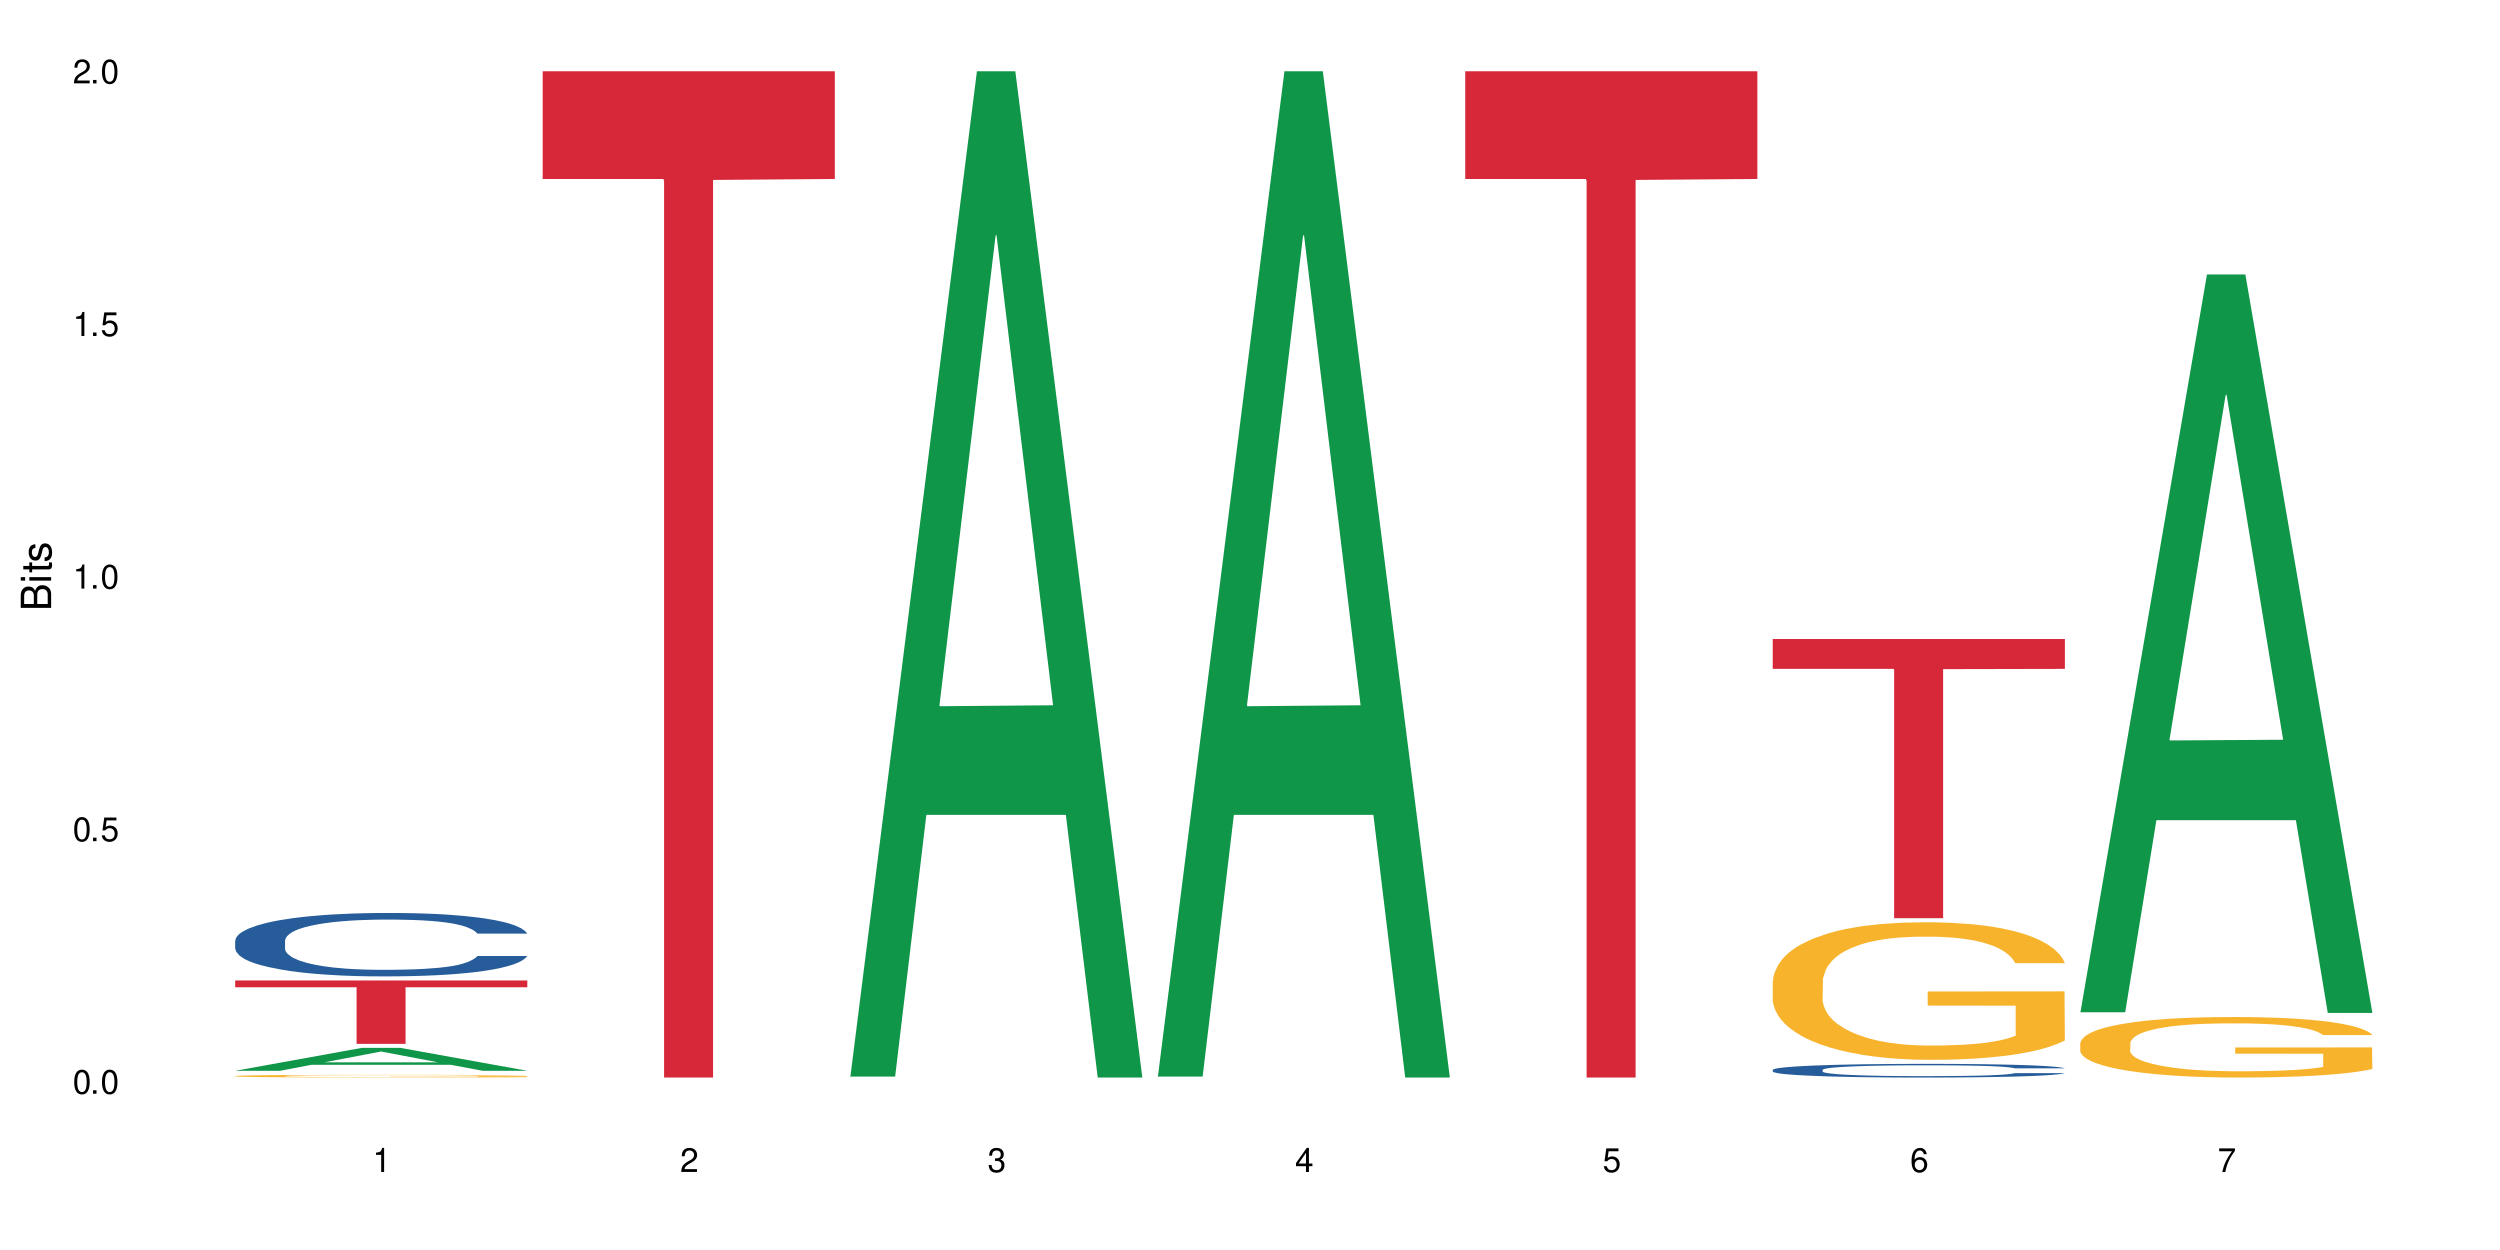
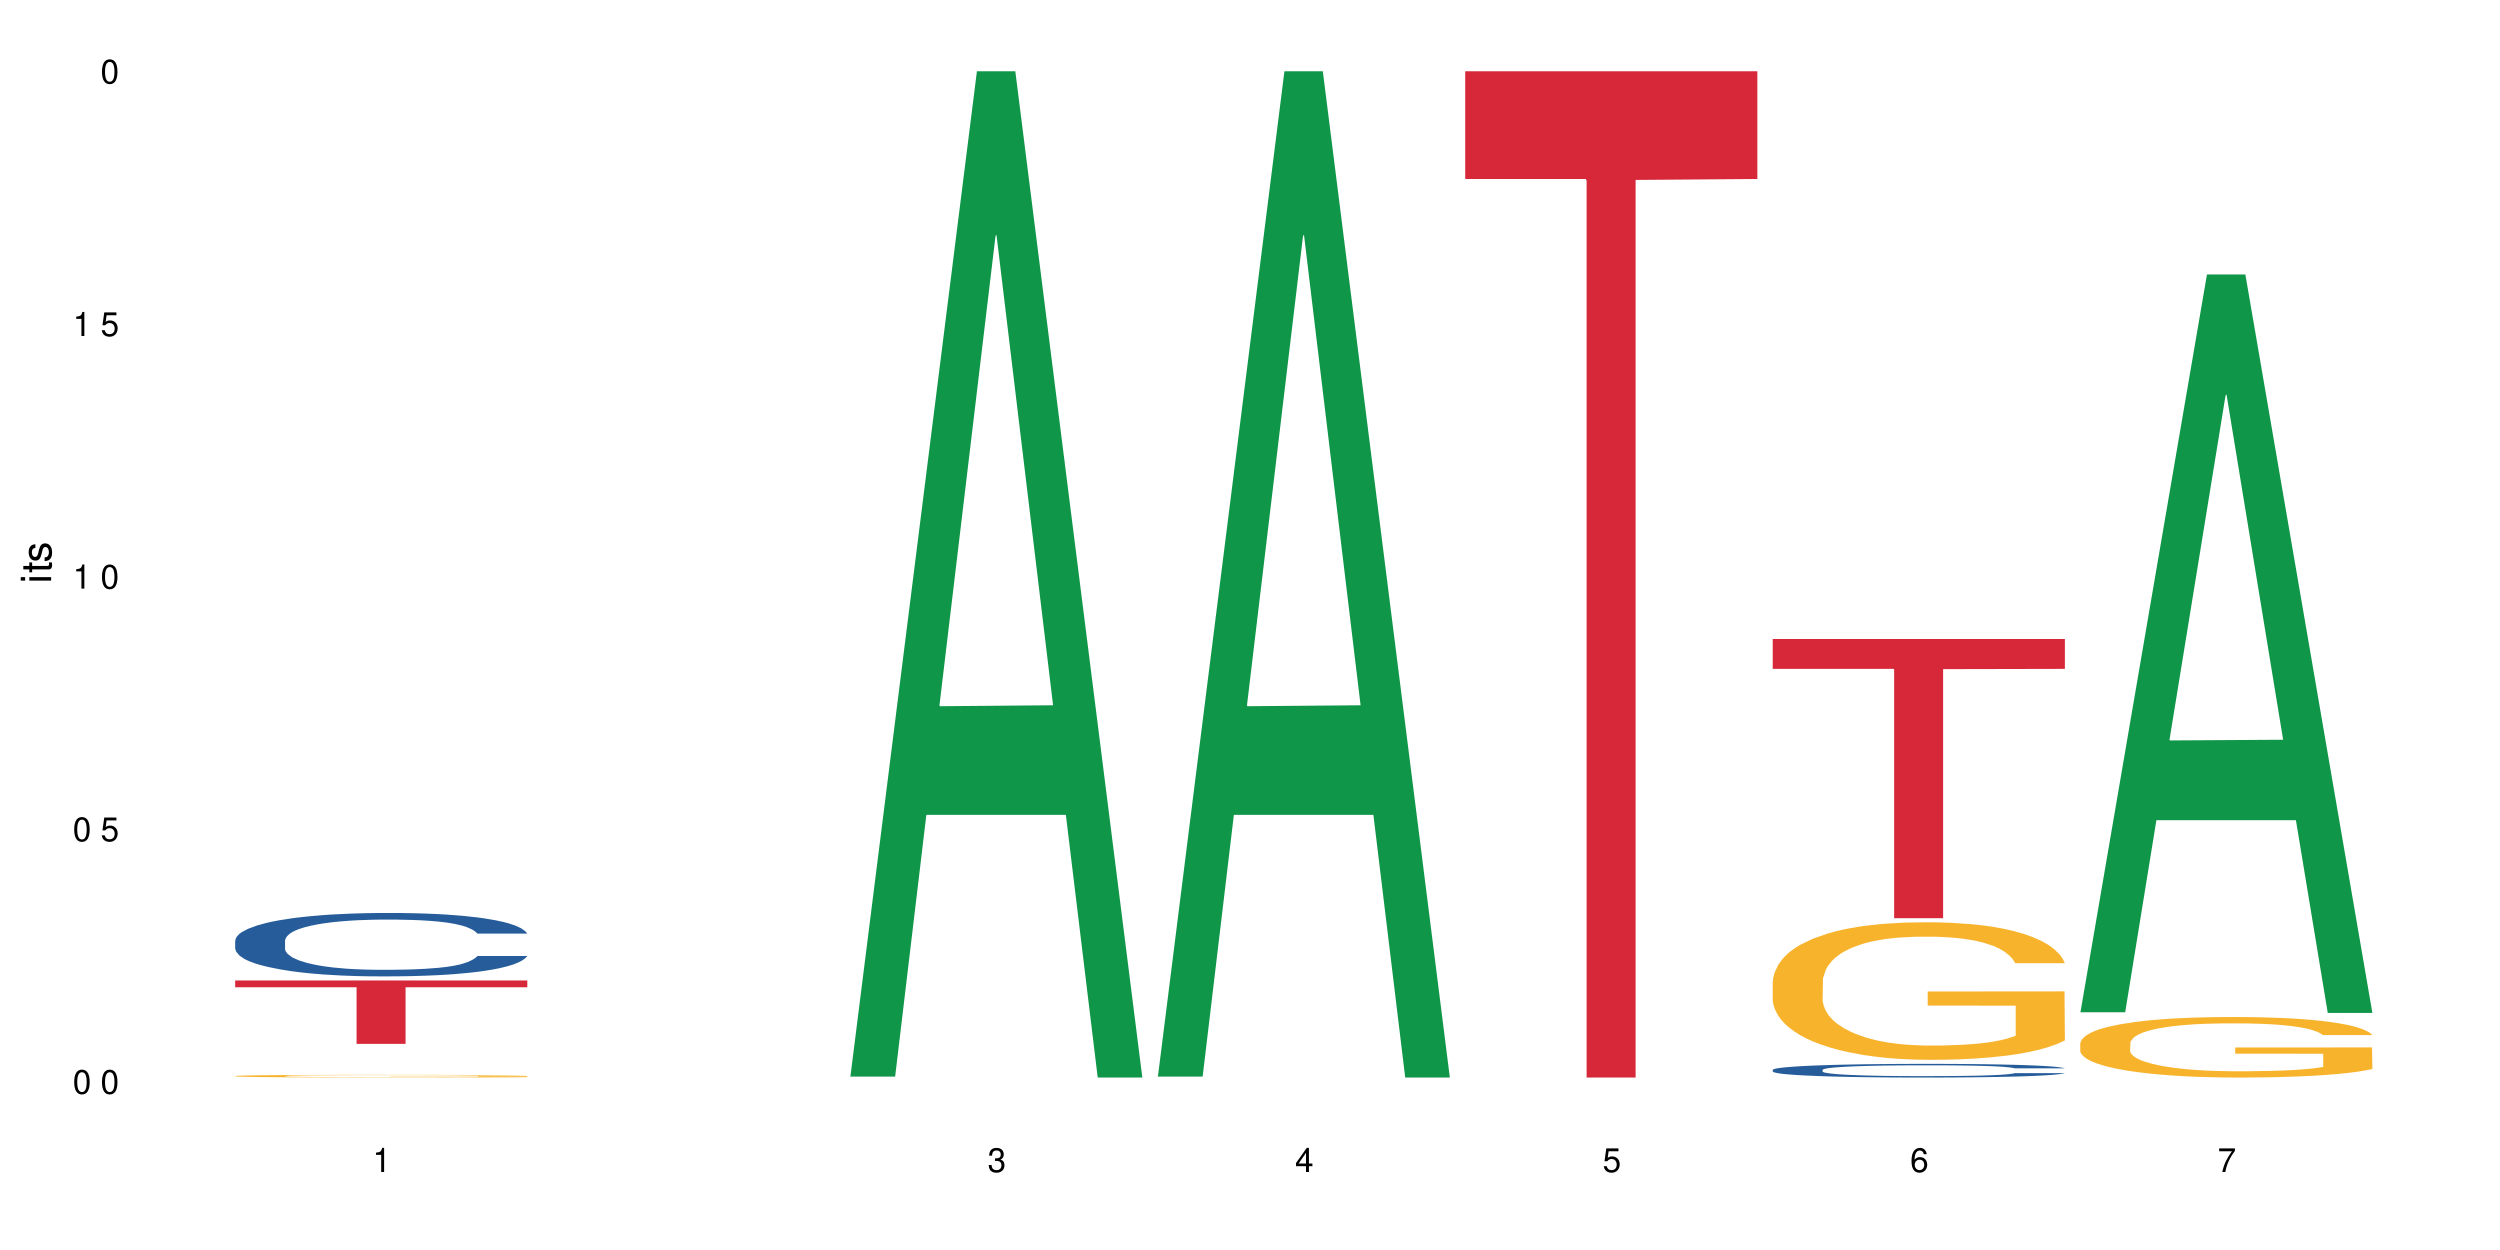
<svg xmlns="http://www.w3.org/2000/svg" xmlns:xlink="http://www.w3.org/1999/xlink" width="720" height="360" viewBox="0 0 720 360">
  <defs>
    <g>
      <g id="glyph-0-0">
</g>
      <g id="glyph-0-1">
        <path d="M 2.641 -6.938 C 2 -6.938 1.422 -6.656 1.078 -6.172 C 0.641 -5.562 0.406 -4.641 0.406 -3.359 C 0.406 -1.016 1.188 0.219 2.641 0.219 C 4.078 0.219 4.859 -1.016 4.859 -3.297 C 4.859 -4.641 4.656 -5.547 4.203 -6.172 C 3.844 -6.656 3.281 -6.938 2.641 -6.938 Z M 2.641 -6.188 C 3.547 -6.188 4 -5.25 4 -3.375 C 4 -1.406 3.562 -0.484 2.625 -0.484 C 1.734 -0.484 1.281 -1.438 1.281 -3.344 C 1.281 -5.25 1.734 -6.188 2.641 -6.188 Z M 2.641 -6.188 " />
      </g>
      <g id="glyph-0-2">
-         <path d="M 1.828 -1 L 0.828 -1 L 0.828 0 L 1.828 0 Z M 1.828 -1 " />
-       </g>
+         </g>
      <g id="glyph-0-3">
        <path d="M 4.562 -6.797 L 1.062 -6.797 L 0.547 -3.094 L 1.328 -3.094 C 1.719 -3.562 2.047 -3.734 2.578 -3.734 C 3.484 -3.734 4.062 -3.109 4.062 -2.094 C 4.062 -1.125 3.484 -0.531 2.578 -0.531 C 1.828 -0.531 1.375 -0.906 1.188 -1.672 L 0.328 -1.672 C 0.453 -1.109 0.547 -0.844 0.75 -0.594 C 1.125 -0.078 1.828 0.219 2.594 0.219 C 3.969 0.219 4.922 -0.781 4.922 -2.219 C 4.922 -3.562 4.031 -4.484 2.719 -4.484 C 2.25 -4.484 1.859 -4.359 1.469 -4.062 L 1.734 -5.969 L 4.562 -5.969 Z M 4.562 -6.797 " />
      </g>
      <g id="glyph-0-4">
        <path d="M 2.484 -4.938 L 2.484 0 L 3.328 0 L 3.328 -6.938 L 2.766 -6.938 C 2.469 -5.875 2.281 -5.734 0.984 -5.562 L 0.984 -4.938 Z M 2.484 -4.938 " />
      </g>
      <g id="glyph-0-5">
-         <path d="M 4.859 -0.828 L 1.281 -0.828 C 1.359 -1.406 1.672 -1.781 2.5 -2.281 L 3.469 -2.828 C 4.406 -3.344 4.906 -4.062 4.906 -4.906 C 4.906 -5.484 4.672 -6.031 4.266 -6.406 C 3.859 -6.766 3.375 -6.938 2.719 -6.938 C 1.859 -6.938 1.219 -6.625 0.844 -6.031 C 0.609 -5.672 0.5 -5.234 0.484 -4.531 L 1.328 -4.531 C 1.359 -5.016 1.406 -5.281 1.531 -5.516 C 1.75 -5.938 2.188 -6.203 2.703 -6.203 C 3.469 -6.203 4.031 -5.641 4.031 -4.891 C 4.031 -4.344 3.719 -3.859 3.125 -3.516 L 2.234 -3 C 0.812 -2.172 0.406 -1.531 0.328 -0.016 L 4.859 -0.016 Z M 4.859 -0.828 " />
-       </g>
+         </g>
      <g id="glyph-0-6">
        <path d="M 2.125 -3.188 L 2.578 -3.188 C 3.5 -3.188 3.984 -2.766 3.984 -1.922 C 3.984 -1.062 3.469 -0.531 2.594 -0.531 C 1.656 -0.531 1.203 -1 1.156 -2.016 L 0.312 -2.016 C 0.344 -1.453 0.438 -1.094 0.609 -0.781 C 0.953 -0.109 1.625 0.219 2.547 0.219 C 3.953 0.219 4.859 -0.625 4.859 -1.938 C 4.859 -2.828 4.516 -3.297 3.703 -3.594 C 4.344 -3.844 4.656 -4.328 4.656 -5.031 C 4.656 -6.219 3.875 -6.938 2.578 -6.938 C 1.203 -6.938 0.484 -6.172 0.453 -4.703 L 1.297 -4.703 C 1.312 -5.125 1.344 -5.359 1.453 -5.578 C 1.641 -5.969 2.062 -6.203 2.594 -6.203 C 3.344 -6.203 3.797 -5.75 3.797 -5 C 3.797 -4.516 3.609 -4.219 3.25 -4.047 C 3.016 -3.953 2.703 -3.922 2.125 -3.906 Z M 2.125 -3.188 " />
      </g>
      <g id="glyph-0-7">
        <path d="M 3.141 -1.672 L 3.141 0 L 3.984 0 L 3.984 -1.672 L 4.984 -1.672 L 4.984 -2.438 L 3.984 -2.438 L 3.984 -6.938 L 3.359 -6.938 L 0.266 -2.578 L 0.266 -1.672 Z M 3.141 -2.438 L 1 -2.438 L 3.141 -5.5 Z M 3.141 -2.438 " />
      </g>
      <g id="glyph-0-8">
        <path d="M 4.781 -5.125 C 4.609 -6.266 3.891 -6.938 2.844 -6.938 C 2.094 -6.938 1.422 -6.578 1.031 -5.953 C 0.594 -5.266 0.406 -4.422 0.406 -3.172 C 0.406 -2 0.578 -1.25 0.984 -0.641 C 1.359 -0.078 1.953 0.219 2.703 0.219 C 3.984 0.219 4.922 -0.75 4.922 -2.094 C 4.922 -3.375 4.062 -4.281 2.844 -4.281 C 2.172 -4.281 1.641 -4.031 1.281 -3.516 C 1.281 -5.234 1.828 -6.188 2.797 -6.188 C 3.391 -6.188 3.797 -5.797 3.938 -5.125 Z M 2.734 -3.531 C 3.547 -3.531 4.062 -2.953 4.062 -2.031 C 4.062 -1.156 3.484 -0.531 2.703 -0.531 C 1.922 -0.531 1.328 -1.188 1.328 -2.078 C 1.328 -2.938 1.906 -3.531 2.734 -3.531 Z M 2.734 -3.531 " />
      </g>
      <g id="glyph-0-9">
        <path d="M 4.984 -6.797 L 0.438 -6.797 L 0.438 -5.969 L 4.109 -5.969 C 2.5 -3.656 1.828 -2.234 1.328 0 L 2.219 0 C 2.594 -2.172 3.453 -4.047 4.984 -6.094 Z M 4.984 -6.797 " />
      </g>
      <g id="glyph-1-0">
</g>
      <g id="glyph-1-1">
-         <path d="M 0 -0.953 L 0 -4.891 C 0 -5.719 -0.234 -6.344 -0.734 -6.797 C -1.188 -7.234 -1.812 -7.469 -2.5 -7.469 C -3.547 -7.469 -4.188 -7 -4.625 -5.875 C -4.984 -6.688 -5.625 -7.094 -6.531 -7.094 C -7.172 -7.094 -7.734 -6.859 -8.141 -6.391 C -8.562 -5.922 -8.75 -5.344 -8.75 -4.5 L -8.75 -0.953 Z M -4.984 -2.062 L -7.766 -2.062 L -7.766 -4.219 C -7.766 -4.844 -7.688 -5.203 -7.453 -5.5 C -7.219 -5.812 -6.859 -5.969 -6.375 -5.969 C -5.891 -5.969 -5.531 -5.812 -5.297 -5.5 C -5.062 -5.203 -4.984 -4.844 -4.984 -4.219 Z M -0.984 -2.062 L -4 -2.062 L -4 -4.781 C -4 -5.766 -3.438 -6.359 -2.484 -6.359 C -1.547 -6.359 -0.984 -5.766 -0.984 -4.781 Z M -0.984 -2.062 " />
-       </g>
+         </g>
      <g id="glyph-1-2">
        <path d="M -6.281 -1.797 L -6.281 -0.797 L 0 -0.797 L 0 -1.797 Z M -8.75 -1.797 L -8.75 -0.797 L -7.484 -0.797 L -7.484 -1.797 Z M -8.75 -1.797 " />
      </g>
      <g id="glyph-1-3">
        <path d="M -6.281 -3.047 L -6.281 -2.016 L -8.016 -2.016 L -8.016 -1.016 L -6.281 -1.016 L -6.281 -0.172 L -5.469 -0.172 L -5.469 -1.016 L -0.719 -1.016 C -0.078 -1.016 0.281 -1.453 0.281 -2.234 C 0.281 -2.5 0.25 -2.719 0.188 -3.047 L -0.641 -3.047 C -0.609 -2.906 -0.594 -2.766 -0.594 -2.562 C -0.594 -2.141 -0.719 -2.016 -1.156 -2.016 L -5.469 -2.016 L -5.469 -3.047 Z M -6.281 -3.047 " />
      </g>
      <g id="glyph-1-4">
        <path d="M -4.531 -5.25 C -5.766 -5.25 -6.469 -4.422 -6.469 -2.969 C -6.469 -1.516 -5.719 -0.562 -4.547 -0.562 C -3.562 -0.562 -3.094 -1.062 -2.734 -2.562 L -2.516 -3.484 C -2.344 -4.188 -2.094 -4.469 -1.641 -4.469 C -1.047 -4.469 -0.641 -3.875 -0.641 -3 C -0.641 -2.453 -0.797 -2 -1.062 -1.75 C -1.25 -1.594 -1.422 -1.531 -1.875 -1.469 L -1.875 -0.406 C -0.422 -0.453 0.281 -1.266 0.281 -2.922 C 0.281 -4.5 -0.5 -5.516 -1.719 -5.516 C -2.656 -5.516 -3.172 -4.984 -3.469 -3.734 L -3.703 -2.766 C -3.891 -1.953 -4.156 -1.609 -4.594 -1.609 C -5.188 -1.609 -5.547 -2.125 -5.547 -2.938 C -5.547 -3.75 -5.203 -4.172 -4.531 -4.203 Z M -4.531 -5.25 " />
      </g>
    </g>
  </defs>
  <rect x="-72" y="-36" width="864" height="432" fill="rgb(100%, 100%, 100%)" fill-opacity="1" />
-   <path fill-rule="nonzero" fill="rgb(6.275%, 58.824%, 28.235%)" fill-opacity="1" d="M 67.73 308.383 L 67.82 308.379 L 104.227 301.785 L 115.281 301.785 L 151.867 308.391 L 139.012 308.391 L 129.844 306.668 L 89.664 306.668 L 80.676 308.383 L 67.73 308.383 L 93.527 305.953 L 126.156 305.949 L 109.887 302.867 L 109.707 302.859 L 109.527 302.879 L 93.438 305.949 L 93.527 305.953 Z M 67.73 308.383 " />
  <path fill-rule="nonzero" fill="rgb(14.51%, 36.078%, 60%)" fill-opacity="1" d="M 67.73 270.891 L 67.832 270.875 L 67.832 270.477 L 68.141 269.84 L 68.859 269.039 L 69.578 268.488 L 71.426 267.504 L 73.988 266.555 L 76.656 265.82 L 78.605 265.387 L 80.352 265.051 L 84.352 264.434 L 86.918 264.117 L 89.688 263.836 L 93.074 263.551 L 95.535 263.383 L 101.078 263.117 L 105.18 263 L 108.363 262.949 L 115.238 262.949 L 119.34 263.016 L 122.316 263.102 L 125.598 263.234 L 128.371 263.383 L 133.191 263.75 L 137.5 264.219 L 139.449 264.484 L 142.527 265.004 L 144.891 265.504 L 146.531 265.938 L 148.379 266.555 L 150.02 267.305 L 151.25 268.156 L 151.867 268.875 L 137.5 268.875 L 136.785 268.207 L 135.961 267.688 L 134.422 267.004 L 132.883 266.52 L 130.73 266.035 L 128.781 265.719 L 126.113 265.402 L 123.754 265.203 L 121.289 265.051 L 118.93 264.953 L 114.414 264.852 L 109.184 264.852 L 107.234 264.887 L 103.23 265.02 L 101.078 265.137 L 98 265.371 L 95.844 265.586 L 93.281 265.922 L 91.535 266.203 L 89.379 266.637 L 87.84 267.02 L 86.098 267.57 L 85.07 267.988 L 84.148 268.457 L 83.328 269.008 L 82.711 269.59 L 82.301 270.207 L 82.094 270.809 L 82.094 273.395 L 82.301 273.996 L 82.812 274.695 L 84.148 275.715 L 86.098 276.598 L 88.355 277.301 L 90.508 277.801 L 91.742 278.035 L 93.383 278.301 L 95.945 278.637 L 99.641 278.969 L 101.797 279.102 L 105.078 279.234 L 108.465 279.301 L 112.98 279.301 L 116.98 279.234 L 119.648 279.152 L 122.418 279.02 L 126.215 278.734 L 128.574 278.469 L 130.629 278.152 L 132.168 277.836 L 133.191 277.566 L 134.73 277.051 L 135.961 276.48 L 136.887 275.898 L 137.5 275.332 L 151.867 275.332 L 151.25 276 L 150.328 276.648 L 149.402 277.133 L 147.969 277.719 L 146.324 278.234 L 143.965 278.82 L 142.016 279.203 L 139.449 279.621 L 137.09 279.938 L 134.527 280.219 L 130.73 280.555 L 128.266 280.723 L 125.598 280.871 L 122.418 281.004 L 118.418 281.121 L 114.109 281.188 L 110.105 281.203 L 105.797 281.172 L 102.617 281.105 L 98.41 280.953 L 93.176 280.652 L 89.379 280.336 L 86.406 280.02 L 83.84 279.688 L 80.969 279.234 L 77.273 278.5 L 75.016 277.934 L 73.477 277.469 L 71.734 276.816 L 70.5 276.23 L 69.066 275.297 L 68.039 274.113 L 67.73 273.195 Z M 67.73 270.891 " />
  <path fill-rule="nonzero" fill="rgb(96.863%, 70.196%, 16.863%)" fill-opacity="1" d="M 67.73 309.887 L 67.832 309.887 L 67.832 309.871 L 68.242 309.84 L 69.27 309.797 L 70.605 309.762 L 72.039 309.73 L 72.965 309.719 L 74.504 309.695 L 75.836 309.68 L 79.223 309.648 L 83.531 309.617 L 85.891 309.605 L 88.559 309.594 L 92.355 309.578 L 94.102 309.574 L 99.438 309.562 L 105.488 309.555 L 115.238 309.555 L 119.441 309.559 L 125.188 309.566 L 128.473 309.574 L 131.039 309.578 L 133.707 309.59 L 136.988 309.602 L 140.066 309.621 L 142.527 309.637 L 144.992 309.66 L 147.043 309.684 L 148.789 309.707 L 150.328 309.738 L 151.25 309.762 L 151.867 309.785 L 137.605 309.785 L 136.785 309.762 L 135.859 309.742 L 134.32 309.719 L 131.242 309.688 L 128.371 309.668 L 125.906 309.656 L 122.828 309.648 L 119.855 309.641 L 116.469 309.637 L 108.977 309.637 L 104.055 309.641 L 101.18 309.648 L 99.129 309.652 L 96.254 309.664 L 94.512 309.672 L 93.484 309.676 L 90.406 309.699 L 88.355 309.719 L 87.227 309.734 L 85.789 309.754 L 84.762 309.773 L 83.633 309.801 L 83.02 309.824 L 82.199 309.871 L 82.094 310 L 82.402 310.027 L 83.02 310.055 L 83.84 310.082 L 85.07 310.109 L 86.301 310.129 L 88.457 310.156 L 90.305 310.176 L 91.742 310.188 L 94.512 310.207 L 95.641 310.211 L 98.309 310.227 L 101.078 310.234 L 104.465 310.242 L 107.027 310.246 L 111.133 310.25 L 116.363 310.25 L 122.52 310.246 L 126.422 310.242 L 129.09 310.234 L 130.832 310.23 L 132.988 310.223 L 134.527 310.215 L 135.961 310.207 L 137.707 310.195 L 137.707 310.027 L 112.363 310.027 L 112.363 309.945 L 151.762 309.945 L 151.867 310.223 L 149.711 310.242 L 147.043 310.262 L 144.48 310.273 L 141.812 310.285 L 138.016 310.301 L 134.938 310.309 L 130.215 310.32 L 125.906 310.324 L 121.395 310.328 L 117.391 310.332 L 108.465 310.332 L 103.949 310.328 L 100.359 310.32 L 97.074 310.312 L 93.793 310.305 L 89.688 310.289 L 87.02 310.277 L 81.48 310.246 L 79.016 310.227 L 75.734 310.195 L 73.988 310.172 L 72.348 310.148 L 71.117 310.125 L 69.988 310.102 L 69.168 310.078 L 68.348 310.047 L 67.938 310.02 L 67.73 310 Z M 67.73 309.887 " />
  <path fill-rule="nonzero" fill="rgb(83.922%, 15.686%, 22.353%)" fill-opacity="1" d="M 67.73 282.367 L 151.867 282.367 L 151.867 284.324 L 116.801 284.34 L 116.801 300.625 L 102.695 300.625 L 102.695 284.355 L 102.488 284.324 L 67.73 284.324 Z M 67.73 282.367 " />
-   <path fill-rule="nonzero" fill="rgb(83.922%, 15.686%, 22.353%)" fill-opacity="1" d="M 156.293 20.527 L 240.43 20.527 L 240.43 51.547 L 205.363 51.82 L 205.363 310.332 L 191.258 310.332 L 191.258 52.094 L 191.051 51.547 L 156.293 51.547 Z M 156.293 20.527 " />
  <path fill-rule="nonzero" fill="rgb(6.275%, 58.824%, 28.235%)" fill-opacity="1" d="M 244.859 310.059 L 244.949 309.789 L 281.352 20.527 L 292.41 20.527 L 328.992 310.332 L 316.141 310.332 L 306.969 234.684 L 266.789 234.684 L 257.801 310.059 L 244.859 310.059 L 270.656 203.391 L 303.285 203.117 L 287.016 67.875 L 286.836 67.602 L 286.656 68.418 L 270.566 203.117 L 270.656 203.391 Z M 244.859 310.059 " />
  <path fill-rule="nonzero" fill="rgb(6.275%, 58.824%, 28.235%)" fill-opacity="1" d="M 333.422 310.059 L 333.512 309.789 L 369.914 20.527 L 380.973 20.527 L 417.555 310.332 L 404.703 310.332 L 395.535 234.684 L 355.355 234.684 L 346.363 310.059 L 333.422 310.059 L 359.219 203.391 L 391.848 203.117 L 375.578 67.875 L 375.398 67.602 L 375.219 68.418 L 359.129 203.117 L 359.219 203.391 Z M 333.422 310.059 " />
  <path fill-rule="nonzero" fill="rgb(83.922%, 15.686%, 22.353%)" fill-opacity="1" d="M 421.984 20.527 L 506.121 20.527 L 506.121 51.547 L 471.055 51.82 L 471.055 310.332 L 456.945 310.332 L 456.945 52.094 L 456.742 51.547 L 421.984 51.547 Z M 421.984 20.527 " />
  <path fill-rule="nonzero" fill="rgb(14.51%, 36.078%, 60%)" fill-opacity="1" d="M 510.547 308.109 L 510.652 308.105 L 510.652 308.02 L 510.957 307.883 L 511.676 307.711 L 512.395 307.59 L 514.242 307.379 L 516.809 307.176 L 519.473 307.016 L 521.426 306.922 L 523.168 306.852 L 527.168 306.719 L 529.734 306.648 L 532.504 306.59 L 535.891 306.527 L 538.355 306.492 L 543.895 306.434 L 548 306.41 L 551.18 306.398 L 558.055 306.398 L 562.156 306.41 L 565.133 306.43 L 568.418 306.457 L 571.188 306.492 L 576.008 306.57 L 580.32 306.672 L 582.27 306.73 L 585.348 306.84 L 587.707 306.949 L 589.348 307.043 L 591.195 307.176 L 592.836 307.336 L 594.066 307.52 L 594.684 307.676 L 580.32 307.676 L 579.602 307.531 L 578.781 307.418 L 577.242 307.273 L 575.703 307.168 L 573.547 307.062 L 571.598 306.996 L 568.93 306.926 L 566.57 306.883 L 564.105 306.852 L 561.746 306.828 L 557.234 306.809 L 552 306.809 L 550.051 306.816 L 546.051 306.844 L 543.895 306.867 L 540.816 306.918 L 538.66 306.965 L 536.098 307.039 L 534.352 307.098 L 532.199 307.191 L 530.66 307.273 L 528.914 307.395 L 527.887 307.484 L 526.965 307.586 L 526.145 307.703 L 525.527 307.828 L 525.117 307.961 L 524.914 308.09 L 524.914 308.648 L 525.117 308.777 L 525.629 308.93 L 526.965 309.148 L 528.914 309.34 L 531.172 309.492 L 533.324 309.598 L 534.559 309.648 L 536.199 309.707 L 538.766 309.777 L 542.457 309.852 L 544.613 309.879 L 547.895 309.906 L 551.281 309.922 L 555.797 309.922 L 559.797 309.906 L 562.465 309.891 L 565.234 309.859 L 569.031 309.801 L 571.391 309.742 L 573.445 309.676 L 574.984 309.605 L 576.008 309.547 L 577.547 309.438 L 578.781 309.316 L 579.703 309.188 L 580.32 309.066 L 594.684 309.066 L 594.066 309.211 L 593.145 309.352 L 592.223 309.453 L 590.785 309.582 L 589.145 309.691 L 586.781 309.816 L 584.832 309.902 L 582.27 309.992 L 579.91 310.059 L 577.344 310.121 L 573.547 310.191 L 571.086 310.227 L 568.418 310.262 L 565.234 310.289 L 561.234 310.316 L 556.926 310.328 L 552.922 310.332 L 548.613 310.324 L 545.434 310.312 L 541.227 310.277 L 535.992 310.215 L 532.199 310.145 L 529.223 310.078 L 526.656 310.004 L 523.785 309.906 L 520.09 309.75 L 517.832 309.629 L 516.293 309.527 L 514.551 309.387 L 513.316 309.262 L 511.883 309.059 L 510.855 308.805 L 510.547 308.605 Z M 510.547 308.109 " />
  <path fill-rule="nonzero" fill="rgb(96.863%, 70.196%, 16.863%)" fill-opacity="1" d="M 510.547 282.582 L 510.652 282.543 L 510.652 281.82 L 511.062 280.191 L 512.086 277.949 L 513.422 276.102 L 514.855 274.656 L 515.781 273.895 L 517.32 272.809 L 518.652 272.016 L 522.039 270.387 L 526.348 268.867 L 528.707 268.215 L 531.375 267.598 L 535.172 266.91 L 536.918 266.656 L 542.254 266.078 L 548.305 265.719 L 554.977 265.609 L 558.055 265.645 L 562.262 265.789 L 568.008 266.188 L 571.289 266.551 L 573.855 266.91 L 576.523 267.383 L 579.805 268.105 L 582.883 268.973 L 585.348 269.844 L 587.809 270.93 L 589.859 272.086 L 591.605 273.352 L 593.145 274.871 L 594.066 276.141 L 594.684 277.406 L 580.422 277.406 L 579.602 276.141 L 578.676 275.16 L 577.137 273.969 L 575.598 273.098 L 574.059 272.41 L 571.188 271.473 L 568.723 270.891 L 565.645 270.387 L 562.672 270.059 L 559.285 269.844 L 557.234 269.77 L 551.793 269.77 L 546.871 270.023 L 543.996 270.312 L 541.945 270.602 L 539.07 271.145 L 537.328 271.578 L 536.301 271.867 L 533.223 272.992 L 531.172 274.004 L 530.043 274.691 L 528.605 275.777 L 527.582 276.754 L 526.453 278.203 L 525.836 279.289 L 525.016 281.75 L 524.914 288.262 L 525.219 289.637 L 525.836 291.121 L 526.656 292.422 L 527.887 293.797 L 529.121 294.848 L 531.273 296.258 L 533.121 297.199 L 534.559 297.816 L 537.328 298.793 L 538.457 299.117 L 541.125 299.77 L 543.895 300.277 L 547.281 300.711 L 549.844 300.926 L 553.949 301.109 L 559.184 301.109 L 565.34 300.891 L 569.238 300.602 L 571.906 300.312 L 573.648 300.059 L 575.805 299.66 L 577.344 299.301 L 578.781 298.902 L 580.523 298.285 L 580.523 289.637 L 555.18 289.602 L 555.18 285.547 L 594.582 285.512 L 594.684 299.66 L 592.527 300.637 L 589.859 301.578 L 587.297 302.301 L 584.629 302.918 L 580.832 303.605 L 577.754 304.039 L 573.035 304.547 L 568.723 304.871 L 564.211 305.09 L 560.207 305.199 L 555.488 305.234 L 551.281 305.16 L 546.766 304.945 L 543.176 304.656 L 539.895 304.293 L 536.609 303.824 L 532.504 303.062 L 529.836 302.449 L 527.066 301.688 L 524.297 300.781 L 521.836 299.805 L 520.191 299.047 L 518.551 298.176 L 516.809 297.09 L 515.164 295.859 L 513.934 294.738 L 512.805 293.473 L 511.984 292.277 L 511.164 290.648 L 510.754 289.348 L 510.547 288.227 Z M 510.547 282.582 " />
  <path fill-rule="nonzero" fill="rgb(83.922%, 15.686%, 22.353%)" fill-opacity="1" d="M 510.547 184.031 L 594.684 184.031 L 594.684 192.637 L 559.617 192.715 L 559.617 264.445 L 545.512 264.445 L 545.512 192.789 L 545.305 192.637 L 510.547 192.637 Z M 510.547 184.031 " />
  <path fill-rule="nonzero" fill="rgb(6.275%, 58.824%, 28.235%)" fill-opacity="1" d="M 599.113 291.535 L 599.203 291.336 L 635.605 79.039 L 646.664 79.039 L 683.246 291.734 L 670.395 291.734 L 661.223 236.215 L 621.043 236.215 L 612.055 291.535 L 599.113 291.535 L 624.91 213.246 L 657.539 213.047 L 641.27 113.789 L 641.09 113.59 L 640.91 114.188 L 624.82 213.047 L 624.91 213.246 Z M 599.113 291.535 " />
  <path fill-rule="nonzero" fill="rgb(96.863%, 70.196%, 16.863%)" fill-opacity="1" d="M 599.113 300.367 L 599.215 300.352 L 599.215 300.031 L 599.625 299.316 L 600.652 298.328 L 601.984 297.516 L 603.422 296.879 L 604.344 296.547 L 605.883 296.066 L 607.219 295.719 L 610.602 295 L 614.914 294.332 L 617.273 294.047 L 619.941 293.773 L 623.738 293.473 L 625.48 293.359 L 630.816 293.105 L 636.871 292.949 L 643.539 292.898 L 646.617 292.914 L 650.824 292.98 L 656.57 293.156 L 659.852 293.312 L 662.418 293.473 L 665.086 293.68 L 668.367 294 L 671.445 294.379 L 673.91 294.762 L 676.371 295.238 L 678.426 295.75 L 680.168 296.305 L 681.707 296.977 L 682.633 297.531 L 683.246 298.09 L 668.984 298.09 L 668.164 297.531 L 667.242 297.102 L 665.703 296.578 L 664.164 296.195 L 662.625 295.895 L 659.75 295.48 L 657.289 295.223 L 654.211 295 L 651.234 294.859 L 647.848 294.762 L 645.797 294.73 L 640.359 294.73 L 635.434 294.844 L 632.559 294.969 L 630.508 295.098 L 627.637 295.336 L 625.891 295.527 L 624.863 295.652 L 621.785 296.148 L 619.734 296.594 L 618.605 296.895 L 617.168 297.375 L 616.145 297.805 L 615.016 298.441 L 614.398 298.918 L 613.578 300 L 613.477 302.867 L 613.785 303.473 L 614.398 304.125 L 615.219 304.695 L 616.453 305.301 L 617.684 305.762 L 619.836 306.383 L 621.684 306.797 L 623.121 307.07 L 625.891 307.5 L 627.02 307.641 L 629.688 307.93 L 632.457 308.152 L 635.844 308.344 L 638.41 308.438 L 642.512 308.516 L 647.746 308.516 L 653.902 308.422 L 657.801 308.293 L 660.469 308.168 L 662.211 308.055 L 664.367 307.879 L 665.906 307.723 L 667.344 307.547 L 669.086 307.277 L 669.086 303.473 L 643.742 303.453 L 643.742 301.672 L 683.145 301.656 L 683.246 307.879 L 681.094 308.312 L 678.426 308.723 L 675.859 309.043 L 673.191 309.312 L 669.395 309.617 L 666.316 309.809 L 661.598 310.031 L 657.289 310.172 L 652.773 310.27 L 648.773 310.316 L 644.051 310.332 L 639.844 310.301 L 635.332 310.203 L 631.738 310.078 L 628.457 309.918 L 625.172 309.711 L 621.07 309.379 L 618.402 309.105 L 615.629 308.773 L 612.859 308.375 L 610.398 307.945 L 608.758 307.609 L 607.113 307.227 L 605.371 306.75 L 603.73 306.211 L 602.496 305.715 L 601.367 305.16 L 600.547 304.633 L 599.727 303.918 L 599.316 303.344 L 599.113 302.852 Z M 599.113 300.367 " />
  <g fill="rgb(0%, 0%, 0%)" fill-opacity="1">
    <use xlink:href="#glyph-0-1" x="20.965" y="314.993" />
    <use xlink:href="#glyph-0-2" x="25.965" y="314.993" />
    <use xlink:href="#glyph-0-1" x="28.965" y="314.993" />
  </g>
  <g fill="rgb(0%, 0%, 0%)" fill-opacity="1">
    <use xlink:href="#glyph-0-1" x="20.965" y="242.251" />
    <use xlink:href="#glyph-0-2" x="25.965" y="242.251" />
    <use xlink:href="#glyph-0-3" x="28.965" y="242.251" />
  </g>
  <g fill="rgb(0%, 0%, 0%)" fill-opacity="1">
    <use xlink:href="#glyph-0-4" x="20.965" y="169.509" />
    <use xlink:href="#glyph-0-2" x="25.965" y="169.509" />
    <use xlink:href="#glyph-0-1" x="28.965" y="169.509" />
  </g>
  <g fill="rgb(0%, 0%, 0%)" fill-opacity="1">
    <use xlink:href="#glyph-0-4" x="20.965" y="96.767" />
    <use xlink:href="#glyph-0-2" x="25.965" y="96.767" />
    <use xlink:href="#glyph-0-3" x="28.965" y="96.767" />
  </g>
  <g fill="rgb(0%, 0%, 0%)" fill-opacity="1">
    <use xlink:href="#glyph-0-5" x="20.965" y="24.024" />
    <use xlink:href="#glyph-0-2" x="25.965" y="24.024" />
    <use xlink:href="#glyph-0-1" x="28.965" y="24.024" />
  </g>
  <g fill="rgb(0%, 0%, 0%)" fill-opacity="1">
    <use xlink:href="#glyph-0-4" x="107.297" y="337.532" />
  </g>
  <g fill="rgb(0%, 0%, 0%)" fill-opacity="1">
    <use xlink:href="#glyph-0-5" x="195.863" y="337.532" />
  </g>
  <g fill="rgb(0%, 0%, 0%)" fill-opacity="1">
    <use xlink:href="#glyph-0-6" x="284.426" y="337.532" />
  </g>
  <g fill="rgb(0%, 0%, 0%)" fill-opacity="1">
    <use xlink:href="#glyph-0-7" x="372.988" y="337.532" />
  </g>
  <g fill="rgb(0%, 0%, 0%)" fill-opacity="1">
    <use xlink:href="#glyph-0-3" x="461.551" y="337.532" />
  </g>
  <g fill="rgb(0%, 0%, 0%)" fill-opacity="1">
    <use xlink:href="#glyph-0-8" x="550.117" y="337.532" />
  </g>
  <g fill="rgb(0%, 0%, 0%)" fill-opacity="1">
    <use xlink:href="#glyph-0-9" x="638.68" y="337.532" />
  </g>
  <g fill="rgb(0%, 0%, 0%)" fill-opacity="1">
    <use xlink:href="#glyph-1-1" x="14.725" y="176.012" />
    <use xlink:href="#glyph-1-2" x="14.725" y="168.012" />
    <use xlink:href="#glyph-1-3" x="14.725" y="165.012" />
    <use xlink:href="#glyph-1-4" x="14.725" y="162.012" />
  </g>
</svg>